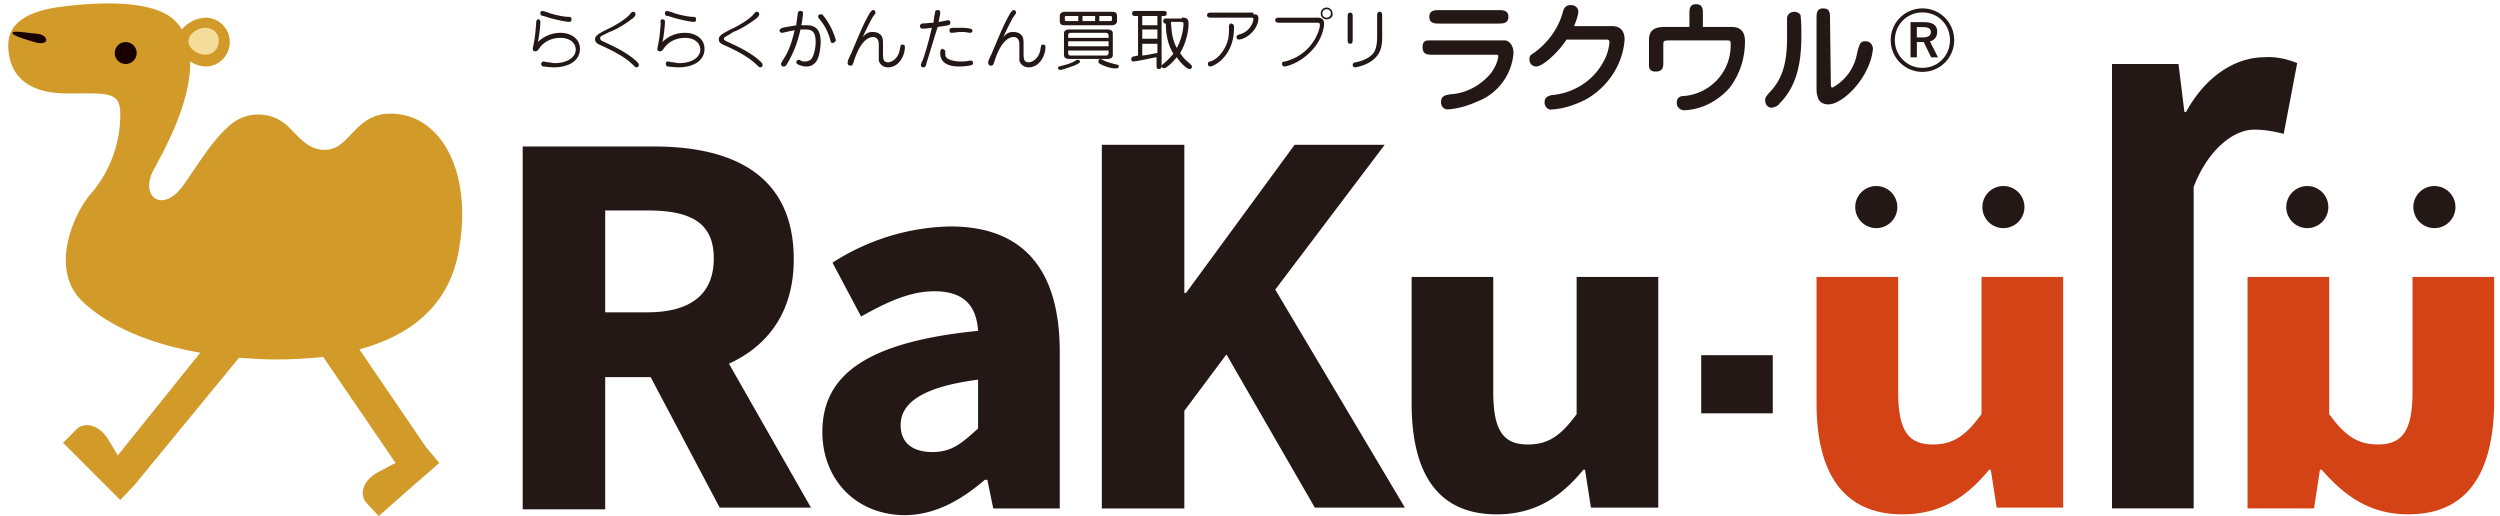
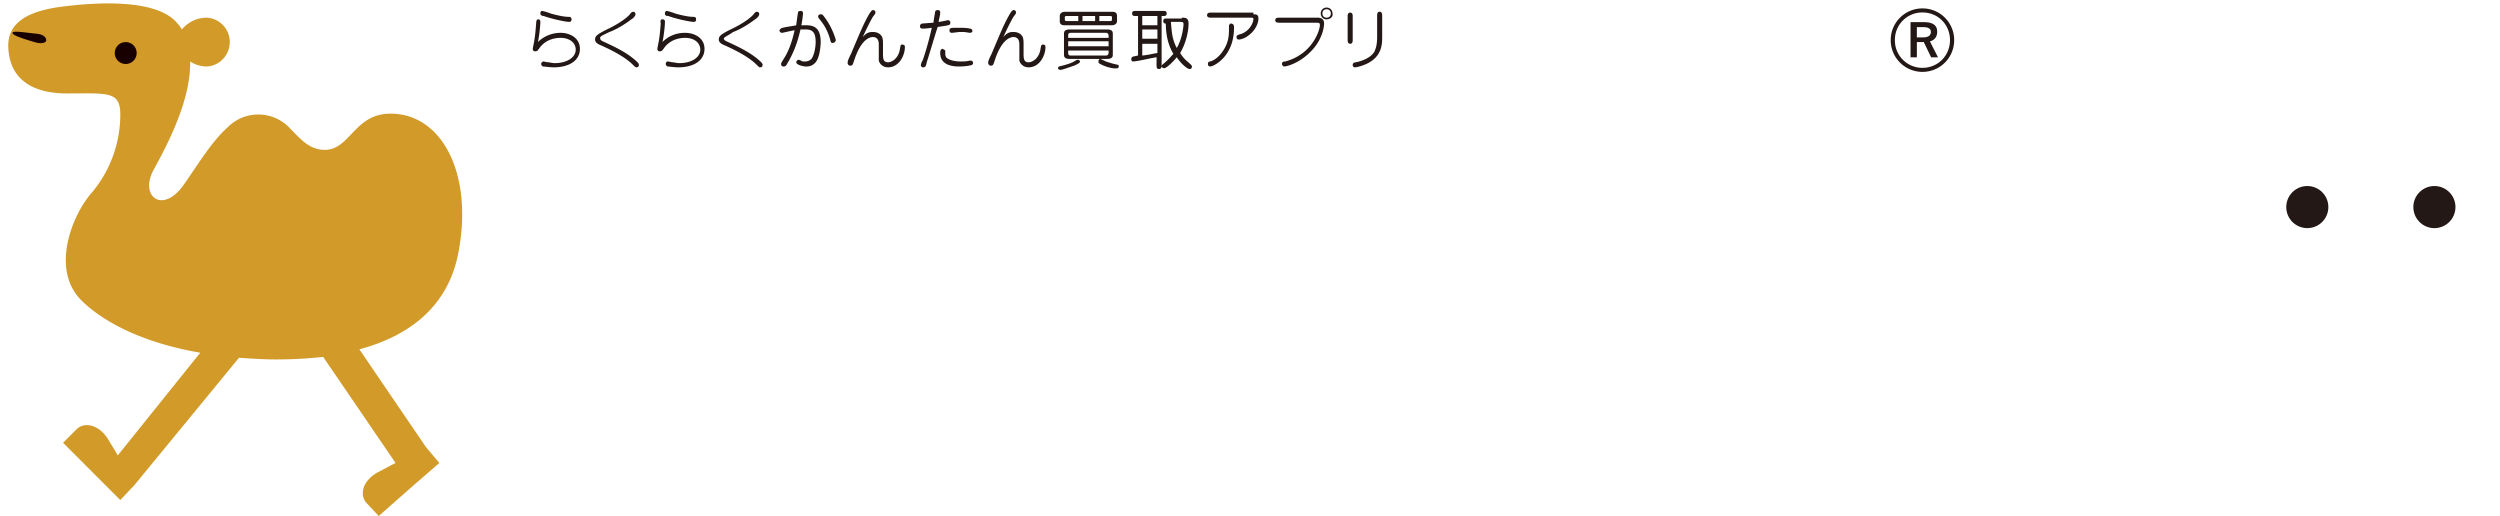
<svg xmlns="http://www.w3.org/2000/svg" height="516" viewBox="-.218 -.304 221.701 45.973" width="2500">
  <path d="m40.132 22.046c1.275-6.9-1.5-12.225-6.075-12.225-3.225 0-3.6 3.225-5.85 3.225-1.35 0-2.1-.9-3-1.8-1.425-1.65-3.9-1.8-5.475-.375 0 0-.075 0-.075.075-1.5 1.275-2.775 3.45-4.05 5.25-1.875 2.625-3.975.975-2.625-1.425.975-1.8 3.3-6 3.225-9.6.45.3.975.45 1.5.45 1.2-.075 2.1-1.125 2.025-2.325a2.177 2.177 0 0 0 -2.025-2.025c-.9 0-1.65.375-2.25 1.05a2.28 2.28 0 0 0 -.375-.525c-1.5-1.875-5.7-2.1-10.35-1.5s-4.95 2.625-4.65 4.35 1.575 3.375 5.175 3.375 4.725-.225 4.725 1.875c0 2.55-.9 5.025-2.55 6.975-1.725 1.95-3.75 6.9-.825 9.675 2.1 2.024 5.7 3.75 10.5 4.574l-7.35 9.15c-.3-.525-.675-1.125-.9-1.5-.825-1.275-2.1-1.5-2.775-.825l-1.2 1.2 3 3 2.1 2.1 1.275-1.35 9.3-11.325c1.05.075 2.175.15 3.3.15 1.425 0 2.775-.075 4.2-.226l6.45 9.45c-.6.3-1.125.601-1.575.825-1.35.75-1.65 1.95-1.05 2.7l1.125 1.2 3.15-2.775 2.25-1.95-1.2-1.425-5.925-8.7c4.725-1.273 8.025-4.048 8.85-8.773" fill="#d19a29" />
-   <path d="m18.757 3.371c0 .675-.525 1.2-1.2 1.2s-1.5-.525-1.5-1.2.825-1.2 1.5-1.2 1.276.525 1.2 1.2c.076 0 .076 0 0 0" fill="#f4dd9a" />
  <path d="m10.433 3.446a.976.976 0 1 1 -.001 1.951.976.976 0 0 1 .001-1.951m-10.051-.825c-.075.225 1.2.6 1.95.825s1.05 0 1.05-.15-.075-.525-.9-.6-2.1-.3-2.1-.075" fill="#190000" />
-   <path d="m132.757 3.296h.601c.225 0 .75.3.75 1.125a5.036 5.036 0 0 1 -3.301 4.35c-.824.375-1.65.6-2.55.675a.592.592 0 0 1 -.601-.6v-.075c0-.525.375-.6.826-.675 1.424-.075 2.774-.825 3.674-1.95.301-.45.525-.9.601-1.425 0-.15-.075-.15-.375-.15h-5.476c-.449 0-.899 0-.899-.675s.45-.6.899-.6zm-5.25-1.5c-.375 0-.899 0-.899-.6s.524-.6.899-.6h5.25c.375 0 .899 0 .899.6s-.524.6-.899.6zm15.375.225c.825 0 1.125.525 1.125 1.2-.149 2.175-1.425 4.125-3.3 5.25-.975.525-2.025.9-3.15.975-.3.075-.6-.149-.675-.524v-.15c0-.45.375-.525.601-.6 1.949-.15 3.75-1.275 4.649-3 .3-.525.45-1.05.524-1.65 0-.3-.074-.3-.375-.3h-3.449c-.825 1.275-2.176 2.4-2.7 2.4a.592.592 0 0 1 -.601-.6v-.076c0-.3.15-.375.375-.524 1.275-.9 2.25-2.25 2.625-3.75.076-.226.226-.525.676-.525.375 0 .675.225.675.6v.075c-.075.45-.226.825-.375 1.2h3.375zm10.576.075c.375 0 1.275 0 1.275 1.275 0 1.5-.45 2.925-1.351 4.125-1.05 1.2-2.475 1.95-4.05 2.025-.375 0-.675-.3-.675-.6v-.075c0-.525.375-.6.675-.6 2.4-.225 4.2-2.25 4.125-4.65 0-.3-.075-.3-.375-.3h-5.1c-.525 0-.525.075-.525.45v1.425c0 .45 0 .9-.675.9s-.601-.45-.601-.9v-1.95c0-1.125.976-1.125 1.5-1.125h2.101v-1.125c0-.45 0-.9.6-.9.601 0 .601.45.601.9v1.125zm4.349 6.825c-.15.225-.375.3-.675.375-.375 0-.601-.3-.601-.675 0-.225.076-.3.301-.6 1.125-1.125 1.65-2.475 1.65-4.95v-1.725c0-.375.299-.6.674-.6.226 0 .451.15.525.3.075.6.075 1.2.075 1.8.001 2.4-.374 4.5-1.949 6.075m4.575-1.8c0 .225 0 .375.149.375a4.281 4.281 0 0 0 2.176-3c.225-.9.3-1.125.75-1.125.375 0 .6.225.675.6v.075c-.075.825-.375 1.575-.75 2.25-.899 1.575-2.325 2.7-3.226 2.7-.375 0-.75-.15-.899-.525-.075-.225-.149-.45-.149-.75v-6.375c0-.45 0-.9.6-.9s.6.45.6.9zm-90.824 37.875-7.35-12.899c3.45-1.575 5.775-4.575 5.775-9.3 0-7.65-5.625-10.05-12.45-10.05h-11.7v32.325h7.35v-11.776h4.05l6.15 11.625h8.175zm-18.375-26.55h3.75c3.825 0 5.925 1.05 5.925 4.275s-2.1 4.8-5.925 4.8h-3.75zm19.349 19.725c0-5.176 4.125-8.025 13.875-9-.15-2.176-1.2-3.525-3.9-3.525-2.1 0-4.125.9-6.525 2.25l-2.55-4.8c3.15-2.025 6.75-3.15 10.5-3.225 6.3 0 9.75 3.6 9.75 11.175v13.949h-5.925l-.525-2.549h-.225c-2.1 1.799-4.425 3.149-7.2 3.149-4.425-.074-7.275-3.299-7.275-7.424m13.875-.3v-4.35c-5.175.676-6.9 2.176-6.9 4.051 0 1.574 1.05 2.399 2.85 2.399s2.7-.899 4.05-2.1m11.026-25.275h7.35v13.2h.15l9.675-13.2h8.025l-9.75 12.9 11.549 19.425h-8.024l-7.875-13.65-3.75 5.025v8.7h-7.35zm89.999-7.2h5.926l.525 4.275h.149c1.8-3.3 4.5-4.875 6.976-4.875.975-.075 2.024.149 2.924.524l-1.199 6.3c-.9-.225-1.725-.375-2.625-.375-1.875 0-4.125 1.8-5.4 5.1v28.649h-7.275v-39.598zm-36.599 25.949h6.375v5.176h-6.375zm-25.801 4.276v-11.25h7.275v10.275c0 3.525.975 4.65 3.075 4.65 1.8 0 2.925-.75 4.351-2.7v-12.225h7.274v20.551h-6l-.524-3.375h-.15c-2.025 2.475-4.35 3.975-7.725 3.975-5.326-.001-7.576-3.751-7.576-9.901" fill="#231815" />
-   <path d="m161.108 35.621v-11.25h7.274v10.275c0 3.525.976 4.65 3.075 4.65 1.8 0 2.925-.75 4.35-2.7v-12.225h7.275v20.551h-5.926l-.524-3.375h-.149c-2.025 2.475-4.351 3.975-7.726 3.975-5.325-.001-7.649-3.751-7.649-9.901" fill="#d44316" />
-   <path d="m166.432 16.271a1.875 1.875 0 1 1 0 3.75 1.875 1.875 0 0 1 0-3.75m11.325 0a1.874 1.874 0 1 1 .001 3.749 1.874 1.874 0 0 1 -.001-3.749" fill="#231815" />
-   <path d="m213.833 45.521c-3.375 0-5.625-1.575-7.725-3.975h-.15l-.525 3.449h-5.925v-20.624h7.275v12.226c1.425 1.95 2.55 2.7 4.35 2.7 2.101 0 3.075-1.125 3.075-4.65v-10.276h7.275v11.25c-.075 6.15-2.325 9.9-7.65 9.9" fill="#d44316" />
  <path d="m204.833 16.271a1.874 1.874 0 1 1 .001 3.749 1.874 1.874 0 0 1 -.001-3.749m11.324 0c1.037 0 1.875.839 1.875 1.875a1.874 1.874 0 1 1 -3.75 0c0-1.036.84-1.875 1.875-1.875m-166.95-13.65c.825 0 1.725.45 1.725 1.425 0 1.05-.975 1.649-2.325 1.649-.375 0-.825-.075-.975-.075 0 0-.15-.075-.15-.225s.15-.225.225-.225c0 0 .3.075.375.075.15 0 .375.075.6.075 1.125 0 1.875-.524 1.875-1.2 0-.6-.525-1.05-1.35-1.05-.375 0-1.275.075-1.875.9-.15.225-.225.3-.375.3s-.225-.075-.225-.225c0-.075.15-.75.15-.825.075-.525.075-.525.15-1.425 0-.375.15-.375.15-.375.075 0 .225 0 .225.225 0 .45-.15 1.575-.225 1.8a2.901 2.901 0 0 1 2.025-.824m-1.8-1.725c0-.15.075-.225.15-.225s.6.149.75.225c.525.15 1.2.3 1.575.3.15 0 .3 0 .3.226 0 .225-.15.225-.225.225-.225 0-1.425-.225-2.25-.525-.15-.001-.3-.076-.3-.226m5.551 2.475c.975.45 1.95.9 2.775 1.575.45.375.45.45.45.525 0 .15-.075.225-.225.225-.075 0-.15-.075-.3-.225-.675-.675-1.8-1.275-3-1.8-.3-.15-.375-.3-.375-.45 0-.3.15-.45 1.05-.9 1.425-.675 2.025-1.275 2.1-1.425.075-.075.15-.15.225-.15.15 0 .225.075.225.225s-.225.375-.375.45c-.675.525-1.5.975-1.95 1.125-.6.3-.825.375-.825.525s.075.225.225.3m7.349-.75c.825 0 1.725.45 1.725 1.425 0 1.05-.975 1.649-2.325 1.649-.375 0-.825-.075-.975-.075 0 0-.15-.075-.15-.225s.075-.225.225-.225c0 0 .3.075.375.075.15 0 .375.075.6.075 1.125 0 1.875-.524 1.875-1.2 0-.6-.525-1.05-1.35-1.05-.375 0-1.275.075-1.875.9-.15.225-.225.3-.375.3s-.225-.075-.225-.225c0-.075.15-.75.15-.825.075-.525.075-.525.15-1.425-.075-.375.075-.375.15-.375s.225 0 .225.225c0 .45-.15 1.575-.225 1.8.525-.524 1.2-.824 2.025-.824m-1.8-1.725c0-.15.075-.225.15-.225s.6.149.75.225c.525.15 1.2.3 1.575.3.15 0 .3 0 .3.226 0 .225-.15.225-.225.225-.225 0-1.425-.225-2.25-.525-.224-.001-.3-.076-.3-.226m5.475 2.475c.975.45 1.95.9 2.775 1.575.45.375.45.45.45.525 0 .15-.075.225-.225.225-.075 0-.15-.075-.3-.225-.675-.675-1.8-1.275-3-1.8-.3-.15-.375-.3-.375-.45 0-.3.15-.45 1.05-.9 1.425-.675 2.025-1.275 2.1-1.425.075-.075.15-.15.225-.15.15 0 .225.075.225.225s-.225.375-.375.45c-.675.525-1.5.975-1.95 1.125-.525.375-.825.45-.825.6 0 .075.076.15.225.225m5.401 2.025c-.075.15-.15.225-.3.225s-.225-.075-.225-.225c0-.075 0-.075.225-.45.3-.45.675-1.2.975-2.55-.15 0-1.05.225-1.125.225-.15 0-.225-.15-.225-.225.075-.15.225-.225.3-.225.225-.075.9-.15 1.2-.226 0-.149.15-1.125.15-1.125 0-.075.075-.149.225-.149.075 0 .225 0 .225.225 0 .075-.075.75-.15 1.05h.45c.75 0 1.275.3 1.275 1.5 0 .3-.075 1.351-.45 1.8-.075.075-.3.375-.825.375-.3 0-.9-.15-.9-.375 0-.15.15-.225.225-.225s.3.15.375.15h.225c.15 0 .375-.075.525-.226.225-.3.375-.975.375-1.5 0-.899-.3-1.125-.9-1.125h-.45c-.226.976-.525 1.951-1.2 3.076m4.05-1.875c-.15 0-.15-.075-.225-.375-.3-.975-.675-1.425-.975-1.8-.075-.075-.075-.15-.075-.15 0-.149.075-.225.225-.225s.15 0 .375.3c.675.9.975 1.95.975 2.025-.075.15-.15.225-.3.225m4.5.9c0 .45 0 .825.45.825.3 0 .9-.3 1.05-1.125 0-.075.075-.375.075-.375 0-.075.075-.075.15-.075.225 0 .225.15.225.225 0 .75-.525 1.8-1.5 1.8-.45 0-.75-.3-.825-.6v-1.425c0-.15 0-.675-.525-.675-.3 0-1.05.225-1.65 2.025-.15.45-.15.525-.375.525-.15 0-.225-.15-.225-.225 0-.15 0-.225.3-.825.825-1.95 1.125-2.7 1.65-3.6.15-.225.225-.3.3-.3.15 0 .225.075.225.225 0 .075 0 .075-.225.375-.15.225-.675 1.275-.9 1.8.375-.45.675-.45.9-.45.375 0 .675.15.825.45.075.225.075.375.075.675zm3.899.825c-.075.375-.15.45-.3.45s-.225-.075-.225-.225c0 0 .075-.3.15-.375.15-.375.525-1.575.825-2.925-.525.075-.675.075-.825.075-.225 0-.225-.15-.225-.225 0-.15.075-.15.15-.225.075 0 .9-.075 1.05-.075 0-.15.15-.975.15-.975 0-.075.075-.15.225-.15.075 0 .225 0 .225.225 0 .075 0 .15-.15.825.15 0 .825-.15.825-.15.15 0 .225.075.225.225 0 .225-.075.225-1.125.375-.3.9-.525 1.725-.975 3.15m1.65-.975c0 .375 0 .45.15.6.3.225.825.3 1.125.3.45 0 .6 0 .9-.075h.075c.15 0 .225.075.225.225 0 .075-.075.15-.075.15-.15.075-.75.15-1.125.15s-1.725 0-1.725-1.2c0-.075 0-.375.225-.375.075.075.225.075.225.225m2.175-1.65s-.45-.075-.525-.075h-.375c-.075 0-.6.075-.675.075s-.225 0-.225-.225.15-.225.75-.225c.3 0 .825 0 1.05.075.15 0 .225.075.225.15.075.15-.075.225-.225.225m4.801 1.8c0 .45 0 .825.45.825.3 0 .9-.3 1.05-1.125 0-.075.075-.375.075-.375.075-.075.075-.075.15-.075.225 0 .225.15.225.225 0 .75-.525 1.8-1.5 1.8-.45 0-.75-.3-.825-.6v-1.425c0-.15 0-.675-.525-.675-.3 0-1.05.225-1.65 2.025-.15.45-.15.525-.375.525-.15 0-.225-.15-.225-.225 0-.15 0-.225.3-.825.825-1.95 1.125-2.7 1.65-3.6.15-.225.225-.3.3-.3.15 0 .225.075.225.225 0 .075 0 .075-.225.375-.15.225-.675 1.275-.9 1.8.375-.45.675-.45.9-.45.375 0 .675.15.825.45.075.225.075.375.075.675zm5.024.75c0 .075 0 .15-.525.375-.45.15-1.05.375-1.2.375s-.225-.075-.225-.15c0-.15.075-.15.375-.225s.825-.225 1.05-.375c.15-.075.225-.15.3-.15.151 0 .225.075.225.15m2.851-4.425c.15 0 .45 0 .45.375v.45c0 .3-.3.375-.45.375h-4.2c-.15 0-.45 0-.45-.375v-.45c0-.3.3-.375.45-.375zm-4.275 2.025c0-.225 0-.45.525-.45h3.3c.525 0 .525.225.525.45v1.725c0 .226 0 .45-.525.45h-3.3c-.525 0-.525-.225-.525-.45zm1.275-1.65h-1.05c-.15 0-.15.075-.15.15v.15c0 .15.075.15.15.15h1.05zm2.7 1.95v-.225c0-.075-.075-.226-.225-.226h-3.15c-.15 0-.225.075-.225.226v.225zm-3.6.75h3.6v-.45h-3.6zm0 .375v.225c0 .15.075.225.225.225h3.15c.15 0 .225-.15.225-.225v-.225zm1.275-2.625h1.125v-.45h-1.125zm1.725 3.9c-.3-.15-.3-.15-.3-.3s.075-.225.15-.225.6.3.75.3c.15.075.825.226.825.226.075 0 .075.075.075.149 0 0 0 .226-.225.15-.15.075-.826-.075-1.275-.3m-.225-3.9h.975c.075 0 .15 0 .15-.15v-.15c0-.075 0-.15-.15-.15h-.975zm5.549 3.9c0 .15 0 .375-.225.375s-.225-.15-.225-.375v-.675c-.525.075-1.725.375-2.1.375-.15 0-.15-.15-.15-.226 0-.149.15-.225.225-.225s.3-.075.375-.075v-3.524h-.225c-.15 0-.3 0-.3-.225s.15-.225.3-.225h2.475c.15 0 .3 0 .3.225s-.15.225-.3.225h-.15zm-.375-4.35h-1.35v.825h1.35zm0 1.2h-1.35v.825h1.35zm0 1.275h-1.35v1.05c.675-.075.825-.15 1.35-.225zm2.176-2.325c.3 0 .6 0 .6.525 0 .825-.3 1.875-.75 2.625.3.45.375.524.9.975.075.075.15.15.15.225 0 .15-.075.225-.225.225s-.675-.375-1.125-1.05c-.3.375-.9.975-1.125.975-.075 0-.225-.075-.225-.15 0-.15.075-.15.225-.3.375-.3.675-.675.825-.825-.45-.75-.675-1.65-.675-2.7-.075 0-.225 0-.225-.226 0-.225.15-.225.3-.225h1.35zm-.975.375c.075.75.075 1.5.525 2.325.525-.9.6-2.025.6-2.1 0-.15 0-.225-.3-.225zm7.35-.675c.225 0 .45 0 .45.375 0 .45-.3 1.125-.975 1.575-.3.225-.675.3-.75.3-.15 0-.225-.075-.225-.225s.075-.15.225-.225c.975-.225 1.275-1.125 1.275-1.35 0-.15 0-.15-.375-.15h-3.375c-.15 0-.375 0-.375-.225s.225-.225.375-.225h3.75zm-1.725 1.2c0 2.625-1.875 3.45-2.1 3.45-.15 0-.225-.075-.225-.225s.075-.225.225-.225c.45-.15.9-.525 1.275-1.2s.375-1.275.375-1.725v-.3c.075-.075.075-.15.15-.15.3 0 .3.225.3.375m7.424-.9c.15 0 .601 0 .601.525 0 .3-.15 1.274-.9 2.175-1.2 1.425-2.55 1.65-2.625 1.65-.15 0-.225-.15-.225-.225 0-.15.074-.225.3-.225 2.475-.675 3.075-2.851 3.075-3.226 0-.225-.075-.225-.375-.225h-3.226c-.149 0-.375 0-.375-.225s.226-.225.375-.225h3.375zm.826.15c-.3 0-.525-.226-.525-.525s.226-.525.525-.525.525.225.525.525c.074.3-.226.525-.525.525m0-.9c-.225 0-.375.15-.375.375s.15.375.375.375.375-.15.375-.375-.151-.375-.375-.375m2.324 2.7c0 .149 0 .375-.225.375s-.225-.226-.225-.375v-2.025c0-.15 0-.375.225-.375s.225.225.225.375zm2.625-.15c0 .6-.074 1.425-.899 2.025-.601.45-1.425.6-1.5.6-.149 0-.226-.075-.226-.225s.15-.226.301-.226c.675-.149 1.35-.45 1.65-.975.074-.225.225-.45.225-1.35v-1.8c0-.149 0-.375.225-.375s.225.226.225.375v1.951zm50.964.196a2.82 2.82 0 0 1 -2.821 2.833 2.823 2.823 0 0 1 -2.833-2.833 2.821 2.821 0 0 1 2.833-2.821 2.818 2.818 0 0 1 2.821 2.821m-5.283 0a2.444 2.444 0 0 0 2.461 2.473c1.381 0 2.449-1.092 2.449-2.473 0-1.38-1.068-2.461-2.449-2.461a2.435 2.435 0 0 0 -2.461 2.461m2.606-1.596c.816 0 1.164.312 1.164.852 0 .48-.252.744-.647.864l.72 1.417h-.613l-.66-1.369c-.047.012-.119.012-.18.012h-.432v1.357h-.564v-3.133zm-.649 1.356h.564c.457 0 .685-.18.685-.48 0-.276-.192-.432-.661-.432h-.588z" fill="#231815" />
</svg>